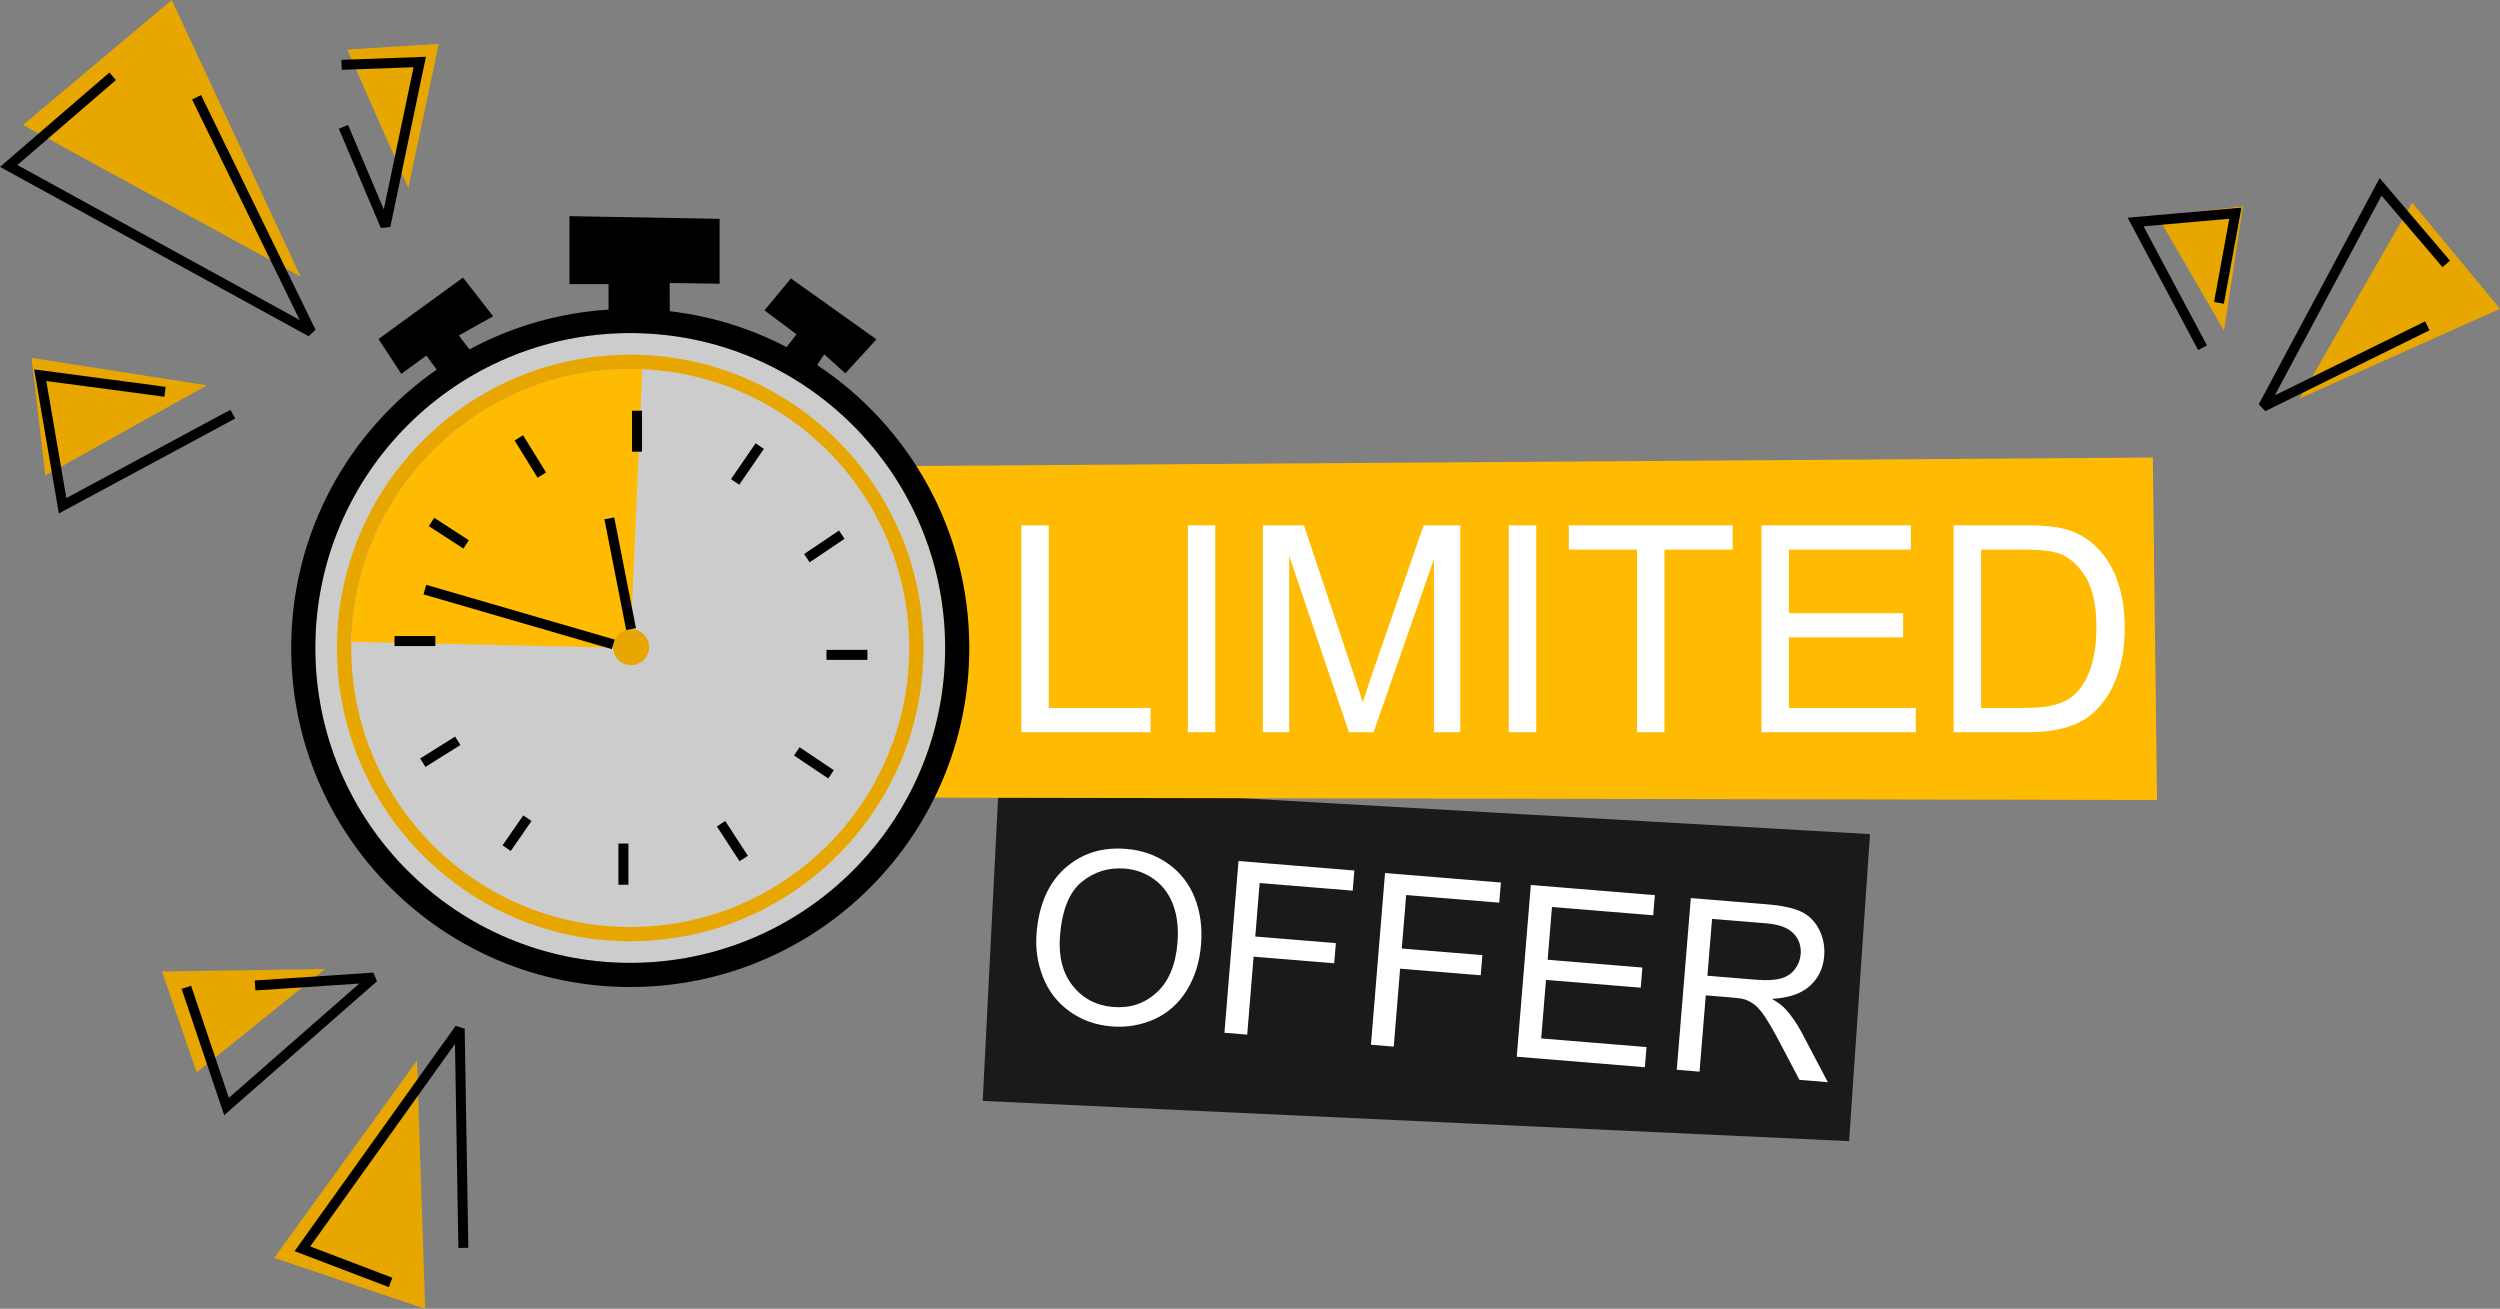
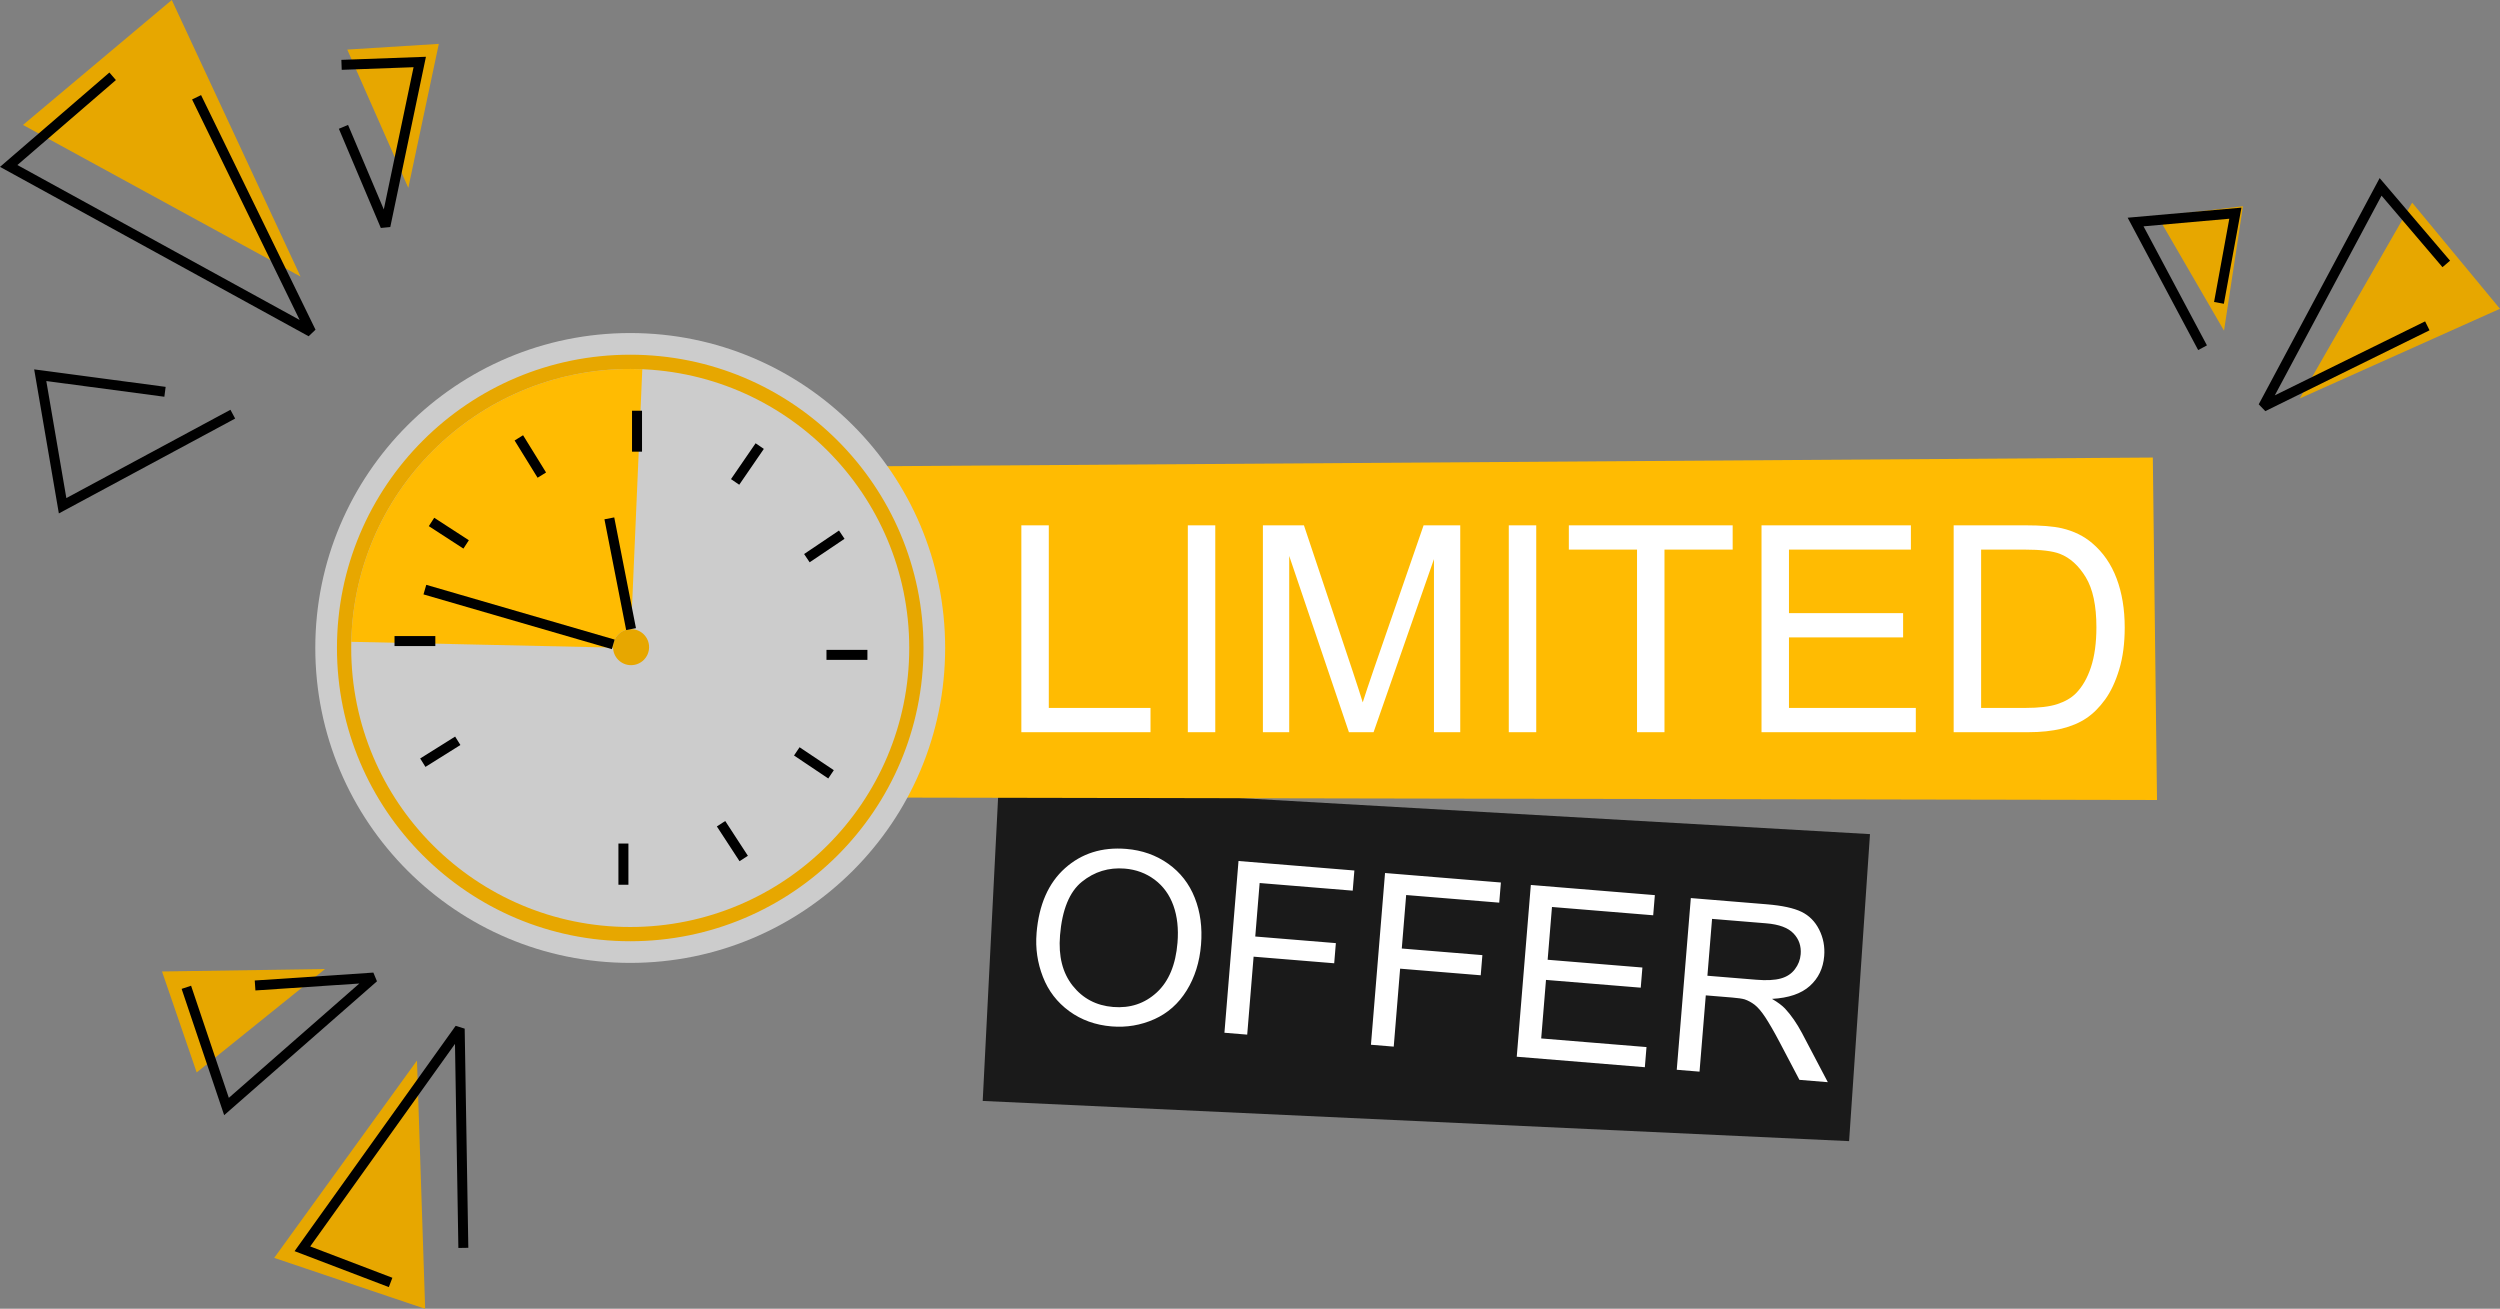
<svg xmlns="http://www.w3.org/2000/svg" clip-rule="evenodd" fill-rule="evenodd" height="1147.0" image-rendering="optimizeQuality" preserveAspectRatio="xMidYMid meet" shape-rendering="geometricPrecision" text-rendering="geometricPrecision" version="1.0" viewBox="0.0 0.0 2191.0 1147.0" width="2191.0" zoomAndPan="magnify">
  <rect x="0.0" y="0.0" width="2191.0" height="1147.0" fill="#808080" stroke="none" />
  <g>
    <g>
      <g id="change1_1">
        <path d="M1638.86 731.02L875.32 687.35 861.24 964.87 1620.55 1000.09z" fill="#1a1a1a" />
      </g>
      <g id="change2_1">
        <path d="M629.9 409.56L1886.73 400.99 1890.4 701.11 605.4 698.66z" fill="#ffbb02" />
      </g>
      <g id="change3_1">
        <path d="M552.33 291.88c152.43,0 276,123.57 276,276 0,152.43 -123.57,276 -276,276 -152.43,0 -276,-123.57 -276,-276 0,-152.43 123.57,-276 276,-276z" fill="#ccc" />
      </g>
      <g id="change4_1">
        <path d="M384.58 38.45L304.34 43.46 357.84 164.66z" fill="#e7a700" />
      </g>
      <g id="change2_2">
        <path d="M553.05 551.31c1.36,-31.37 4.65,-107.28 9.86,-227.73 -3.51,-0.15 -7.04,-0.23 -10.58,-0.23 -133.25,0 -241.6,106.57 -244.47,239.13 0,0 76.47,1.69 229.4,5.07 -0,-0.13 -0.01,-0.26 -0.01,-0.39 0,-0.83 0.06,-1.64 0.19,-2.44 1.17,-7.57 7.72,-13.37 15.6,-13.37 0,-0.01 0,-0.03 0,-0.05z" fill="#ffbb02" />
      </g>
      <g id="change5_1">
-         <path d="M586.96 272.74c36.7,4.26 71.35,15.22 102.72,31.6l-0.32 -0.19 8.77 -11.16 -28.18 -20.99 23.19 -27.99 74.96 53.37 -27.18 29.78 -18.59 -16.59 -6.18 9.34 -0.36 -0.21c80.55,53.15 133.7,144.45 133.7,248.17 0,164.11 -133.03,297.14 -297.14,297.14 -164.11,0 -297.14,-133.03 -297.14,-297.14 0,-101.04 50.43,-190.29 127.49,-243.96l-9.02 -12.29 -22 16.05 -19.93 -30.55 74.03 -53.84 26.4 33.91 -30.03 16.83 9.28 12.21c36.76,-19.84 78.17,-32.16 122.18,-34.9l-0.27 -0.01 0 -22.31 -34.27 0 0 -59.57 131.58 2.36 0 56.87 -43.75 -0.67 0.1 24.72 -0.04 -0zm-34.63 19.14c152.43,0 276,123.57 276,276 0,152.43 -123.57,276 -276,276 -152.43,0 -276,-123.57 -276,-276 0,-152.43 123.57,-276 276,-276z" />
-       </g>
+         </g>
      <g id="change4_2">
        <path d="M552.33 310.86c141.95,0 257.02,115.07 257.02,257.02 0,141.95 -115.07,257.02 -257.02,257.02 -141.95,0 -257.02,-115.07 -257.02,-257.02 0,-141.95 115.07,-257.02 257.02,-257.02zm0 12.5c135.05,0 244.53,109.48 244.53,244.53 0,135.05 -109.48,244.53 -244.53,244.53 -135.05,0 -244.53,-109.48 -244.53,-244.53 0,-135.05 109.48,-244.53 244.53,-244.53z" fill="#e7a700" />
      </g>
      <g id="change5_2">
        <path d="M562.67 359.96L562.67 395.84 553.91 395.84 553.91 359.96z" fill-rule="nonzero" />
      </g>
      <g id="change5_3">
        <path d="M640.64 419.9L662.21 388.48 669.43 393.41 647.86 424.83z" fill-rule="nonzero" />
      </g>
      <g id="change5_4">
        <path d="M704.71 485.55L735.29 464.95 740.15 472.21 709.57 492.8z" fill-rule="nonzero" />
      </g>
      <g id="change5_5">
        <path d="M724.32 569.55L760.21 569.55 760.21 578.31 724.32 578.31z" fill-rule="nonzero" />
      </g>
      <g id="change5_6">
        <path d="M700.74 654.88L730.75 675 725.89 682.26 695.88 662.13z" fill-rule="nonzero" />
      </g>
      <g id="change5_7">
        <path d="M635.59 719.53L655.45 750.01 648.13 754.77 628.26 724.29z" fill-rule="nonzero" />
      </g>
      <g id="change5_8">
        <path d="M550.75 739.28L550.75 775.39 541.99 775.39 541.99 739.28z" fill-rule="nonzero" />
      </g>
      <g id="change5_9">
-         <path d="M465.8 719.56L447.62 745.82 440.43 740.86 458.61 714.6z" fill-rule="nonzero" />
-       </g>
+         </g>
      <g id="change5_10">
        <path d="M403.5 652.92L372.87 672.11 368.25 664.72 398.88 645.53z" fill-rule="nonzero" />
      </g>
      <g id="change5_11">
        <path d="M381.52 566.21L345.76 566.21 345.76 557.45 381.52 557.45z" fill-rule="nonzero" />
      </g>
      <g id="change5_12">
        <path d="M406.14 480.79L375.81 461.11 380.56 453.78 410.9 473.46z" fill-rule="nonzero" />
      </g>
      <g id="change5_13">
        <path d="M471.14 418.68L451 386.04 458.42 381.45 478.57 414.09z" fill-rule="nonzero" />
      </g>
      <g id="change4_3">
        <path d="M553.06 551.36c8.73,0 15.8,7.07 15.8,15.8 0,8.73 -7.07,15.8 -15.8,15.8 -8.73,0 -15.8,-7.07 -15.8,-15.8 0,-8.73 7.07,-15.8 15.8,-15.8z" fill="#e7a700" />
      </g>
      <g id="change5_14">
        <path d="M548.77 552.19L529.73 455.12 538.32 453.45 557.36 550.52z" fill-rule="nonzero" />
      </g>
      <g id="change5_15">
        <path d="M536.23 568.91L371.15 520.93 373.58 512.54 538.66 560.53z" fill-rule="nonzero" />
      </g>
      <g id="change4_4">
        <path d="M263.39 242.39L20.16 109.49 150.55 0z" fill="#e7a700" />
      </g>
      <g id="change5_16">
        <path d="M101.58 70.17L15.24 144.63 262.61 280.41 168.34 87.17 176.21 83.34 276.52 288.95 270.48 294.7 0 146.24 95.87 63.56z" fill-rule="nonzero" />
      </g>
      <g id="change5_17">
        <path d="M305.02 109.47L336.36 183.54 362.45 58.9 299.48 61.2 299.17 52.47 373.29 49.76 342.05 198.98 333.75 199.79 296.98 112.86z" fill-rule="nonzero" />
      </g>
      <g id="change4_5">
-         <path d="M181.27 337.69L27.68 313.67 39.69 416.7z" fill="#e7a700" />
-       </g>
+         </g>
      <g id="change5_18">
        <path d="M144.04 347.71L40.58 333.95 58.15 436.51 201.95 359.12 206.09 366.82 51.58 449.97 29.95 323.73 145.17 339.05z" fill-rule="nonzero" />
      </g>
      <g id="change4_6">
        <path d="M284.86 849.27L141.99 851.4 172.38 939.89z" fill="#e7a700" />
      </g>
      <g id="change5_19">
        <path d="M167.46 863.88L200.55 962.15 314.92 861.96 223.85 868.03 223.26 859.3 327.21 852.37 330.38 860.02 196.45 977.34 159.18 866.65z" fill-rule="nonzero" />
      </g>
      <g id="change4_7">
        <path d="M365.43 929.47L240.31 1102.41 372.61 1147.04z" fill="#e7a700" />
      </g>
      <g id="change5_20">
        <path d="M340.77 1128.02L258.17 1096.51 399.33 899.04 407.25 901.5 410.44 1093.57 401.72 1093.71 398.75 914.88 271.87 1092.37 343.88 1119.84z" fill-rule="nonzero" />
      </g>
      <g id="change4_8">
        <path d="M1891.01 189.6L1949.13 289.79 1965.73 180.74z" fill="#e7a700" />
      </g>
      <g id="change5_21">
        <path d="M1926.46 306.79L1864.68 190.8 1964.42 181.96 1949 266.22 1940.41 264.65 1953.76 191.7 1878.59 198.36 1934.16 302.68z" fill-rule="nonzero" />
      </g>
      <g id="change4_9">
        <path d="M2015.5 349.21L2114.02 177.62 2190.96 270.61z" fill="#e7a700" />
      </g>
      <g id="change5_22">
        <path d="M2140.59 234.15L2087.18 171.48 1993.64 346.49 2125.37 281.64 2129.24 289.47 1985.33 360.32 1979.54 354.35 2085.52 156.07 2147.23 228.47z" fill-rule="nonzero" />
      </g>
      <g id="change6_1">
        <path d="M908.43 817.86c2.05,-24.95 10.37,-43.95 24.95,-56.97 14.58,-13.02 32.46,-18.64 53.7,-16.9 13.91,1.14 26.15,5.49 36.78,13.03 10.6,7.54 18.36,17.48 23.23,29.84 4.88,12.32 6.72,26.02 5.49,41.05 -1.25,15.24 -5.45,28.65 -12.6,40.17 -7.15,11.55 -16.63,19.94 -28.41,25.18 -11.83,5.27 -24.27,7.36 -37.34,6.29 -14.19,-1.16 -26.56,-5.63 -37.17,-13.38 -10.58,-7.75 -18.3,-17.76 -23.07,-30.07 -4.78,-12.28 -6.63,-25.02 -5.54,-38.23zm20.57 2.04c-1.49,18.11 2.22,32.77 11.1,43.98 8.89,11.21 20.69,17.43 35.4,18.63 15,1.23 27.73,-3.02 38.29,-12.73 10.53,-9.72 16.59,-24.25 18.17,-43.59 1,-12.23 -0.19,-23.08 -3.58,-32.53 -3.39,-9.45 -8.87,-17.02 -16.41,-22.69 -7.58,-5.67 -16.31,-8.92 -26.22,-9.73 -14.09,-1.15 -26.6,2.69 -37.56,11.52 -10.95,8.84 -17.35,24.54 -19.21,47.14zm144.09 85.21l12.34 -150.52 101.54 8.32 -1.45 17.66 -81.57 -6.69 -3.84 46.88 70.64 5.79 -1.45 17.66 -70.64 -5.79 -5.6 68.32 -19.97 -1.64zm128.41 10.52l12.34 -150.52 101.54 8.32 -1.45 17.66 -81.57 -6.69 -3.84 46.88 70.64 5.79 -1.45 17.66 -70.64 -5.79 -5.6 68.32 -19.97 -1.64zm127.78 10.47l12.34 -150.52 108.69 8.91 -1.45 17.66 -88.71 -7.27 -3.79 46.25 83.04 6.81 -1.45 17.66 -83.04 -6.81 -4.2 51.3 92.29 7.56 -1.45 17.66 -112.26 -9.2zm140.22 11.49l12.34 -150.52 66.71 5.47c13.42,1.1 23.5,3.3 30.25,6.57 6.75,3.27 11.93,8.49 15.54,15.66 3.61,7.17 5.06,14.91 4.38,23.18 -0.88,10.69 -5.08,19.41 -12.59,26.16 -7.5,6.76 -18.53,10.51 -33.13,11.32 5.08,2.96 8.87,5.81 11.4,8.48 5.38,5.8 10.33,12.95 14.83,21.39l22.67 43.13 -24.88 -2.04 -17.33 -32.96c-5.04,-9.55 -9.27,-16.84 -12.63,-21.95 -3.39,-5.11 -6.48,-8.71 -9.3,-10.89 -2.79,-2.13 -5.73,-3.71 -8.75,-4.74 -2.2,-0.64 -5.86,-1.19 -11.01,-1.61l-23.05 -1.89 -5.48 66.85 -19.97 -1.64zm26.86 -82.45l42.75 3.5c9.11,0.75 16.26,0.38 21.54,-1.09 5.27,-1.44 9.4,-4.13 12.37,-8.09 3,-3.92 4.7,-8.29 5.1,-13.16 0.58,-7.11 -1.49,-13.21 -6.27,-18.22 -4.77,-5.01 -12.72,-7.96 -23.82,-8.87l-47.58 -3.9 -4.08 49.82z" fill="#fff" fill-rule="nonzero" />
      </g>
      <g id="change6_2">
        <path d="M895.11 641.7l0 -181.31 24.06 0 -0 160.04 89.14 0 0 21.27 -113.19 -0zm145.9 0l0 -181.31 24.06 0 -0 181.31 -24.06 0zm65.8 0l0 -181.31 35.96 -0 42.88 128.34c3.97,11.94 6.84,20.89 8.65,26.84 2.07,-6.58 5.32,-16.29 9.71,-29.08l43.64 -126.11 32.12 0 -0 181.31 -23.04 0 0 -151.68 -52.92 151.68 -21.61 0 -52.33 -154.47 0 154.47 -23.04 -0zm215.49 0l0 -181.31 24.06 0 -0 181.31 -24.06 0zm112.39 0l0 -160.04 -59.76 -0 0 -21.27 143.58 0 0 21.27 -59.76 0 0 160.04 -24.06 0zm109.1 0l0 -181.31 130.92 0 0 21.27 -106.86 0 0 55.71 100.03 0 0 21.27 -100.03 0 0 61.79 111.17 0 0 21.27 -135.22 -0zm168.4 0l0 -181.31 62.46 0c14.1,0 24.86,0.84 32.29,2.57 10.38,2.41 19.25,6.75 26.59,13 9.58,8.1 16.71,18.4 21.44,30.98 4.77,12.58 7.13,26.97 7.13,43.13 -0,13.76 -1.6,25.96 -4.81,36.59 -3.21,10.64 -7.34,19.46 -12.37,26.42 -5.06,6.96 -10.55,12.45 -16.54,16.42 -5.95,4.01 -13.17,7.05 -21.61,9.12 -8.48,2.07 -18.19,3.08 -29.16,3.08l-65.42 -0zm24.06 -21.27l38.66 0c11.94,0 21.31,-1.1 28.11,-3.33 6.79,-2.24 12.2,-5.36 16.25,-9.41 5.65,-5.7 10.09,-13.38 13.25,-23 3.17,-9.62 4.77,-21.27 4.77,-34.99 -0,-18.99 -3.12,-33.59 -9.33,-43.81 -6.2,-10.21 -13.76,-17.05 -22.66,-20.51 -6.41,-2.49 -16.75,-3.71 -31.02,-3.71l-38.03 0 -0 138.77z" fill="#fff" fill-rule="nonzero" />
      </g>
    </g>
  </g>
</svg>